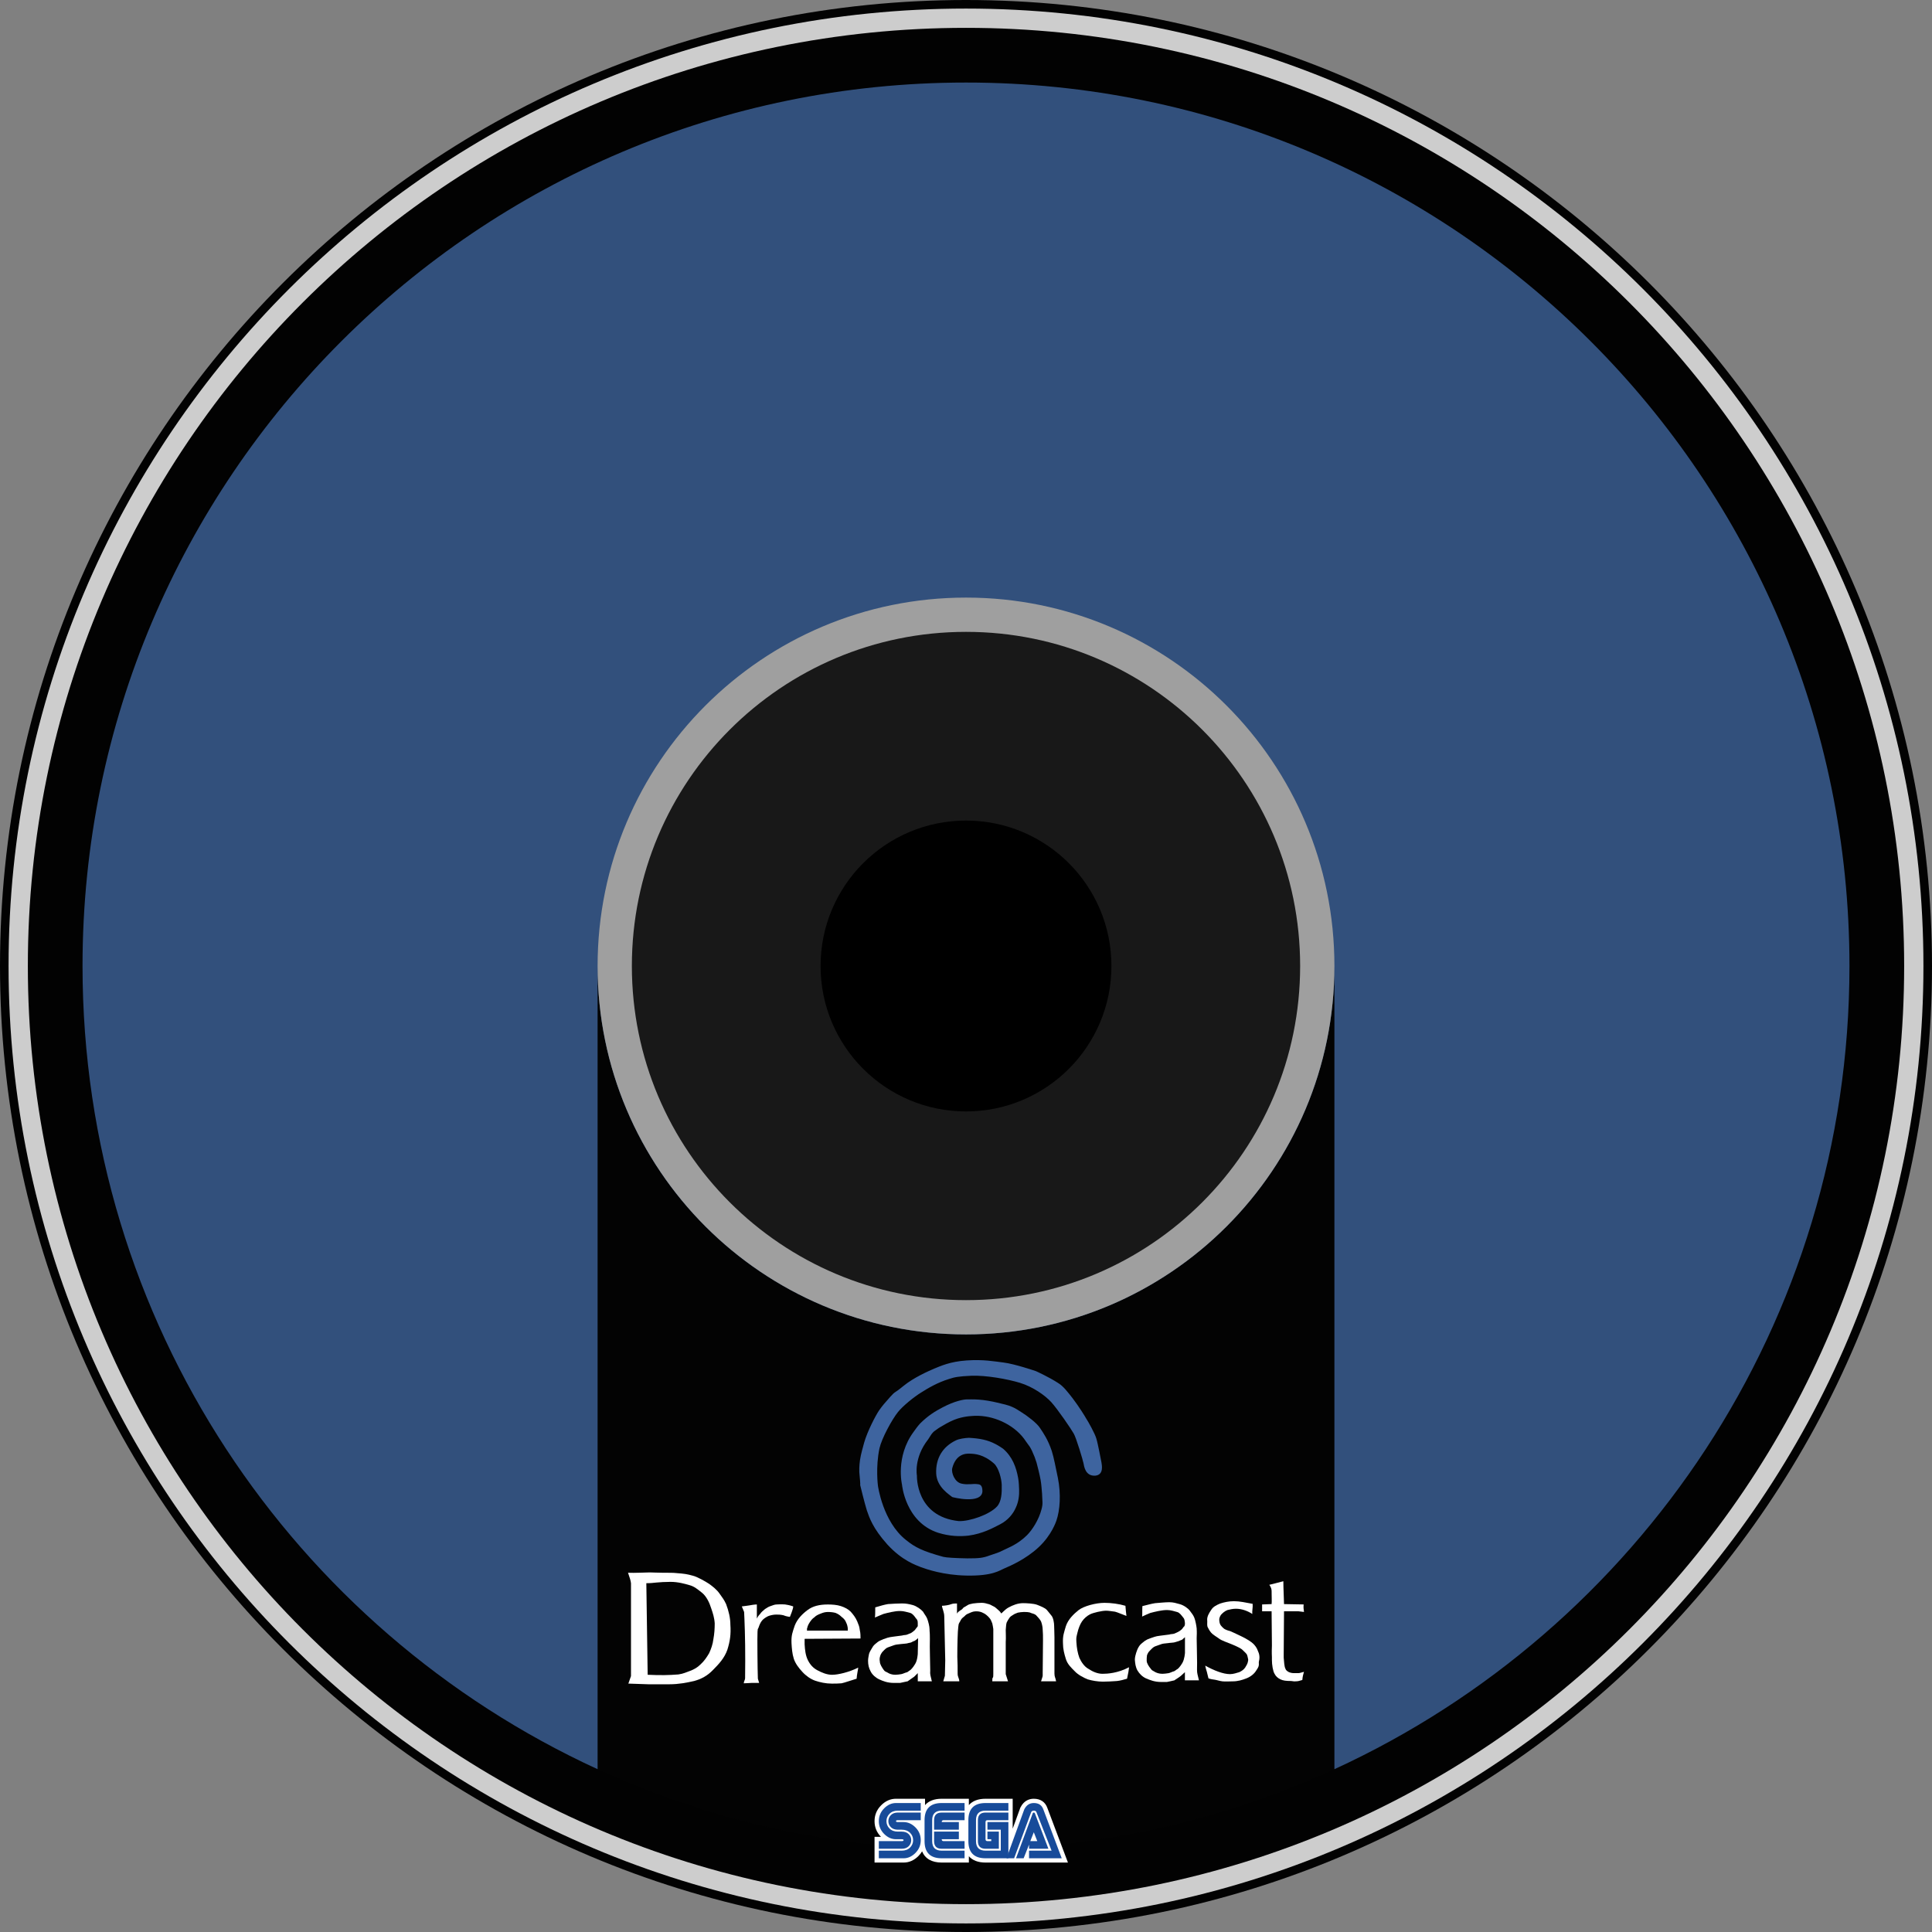
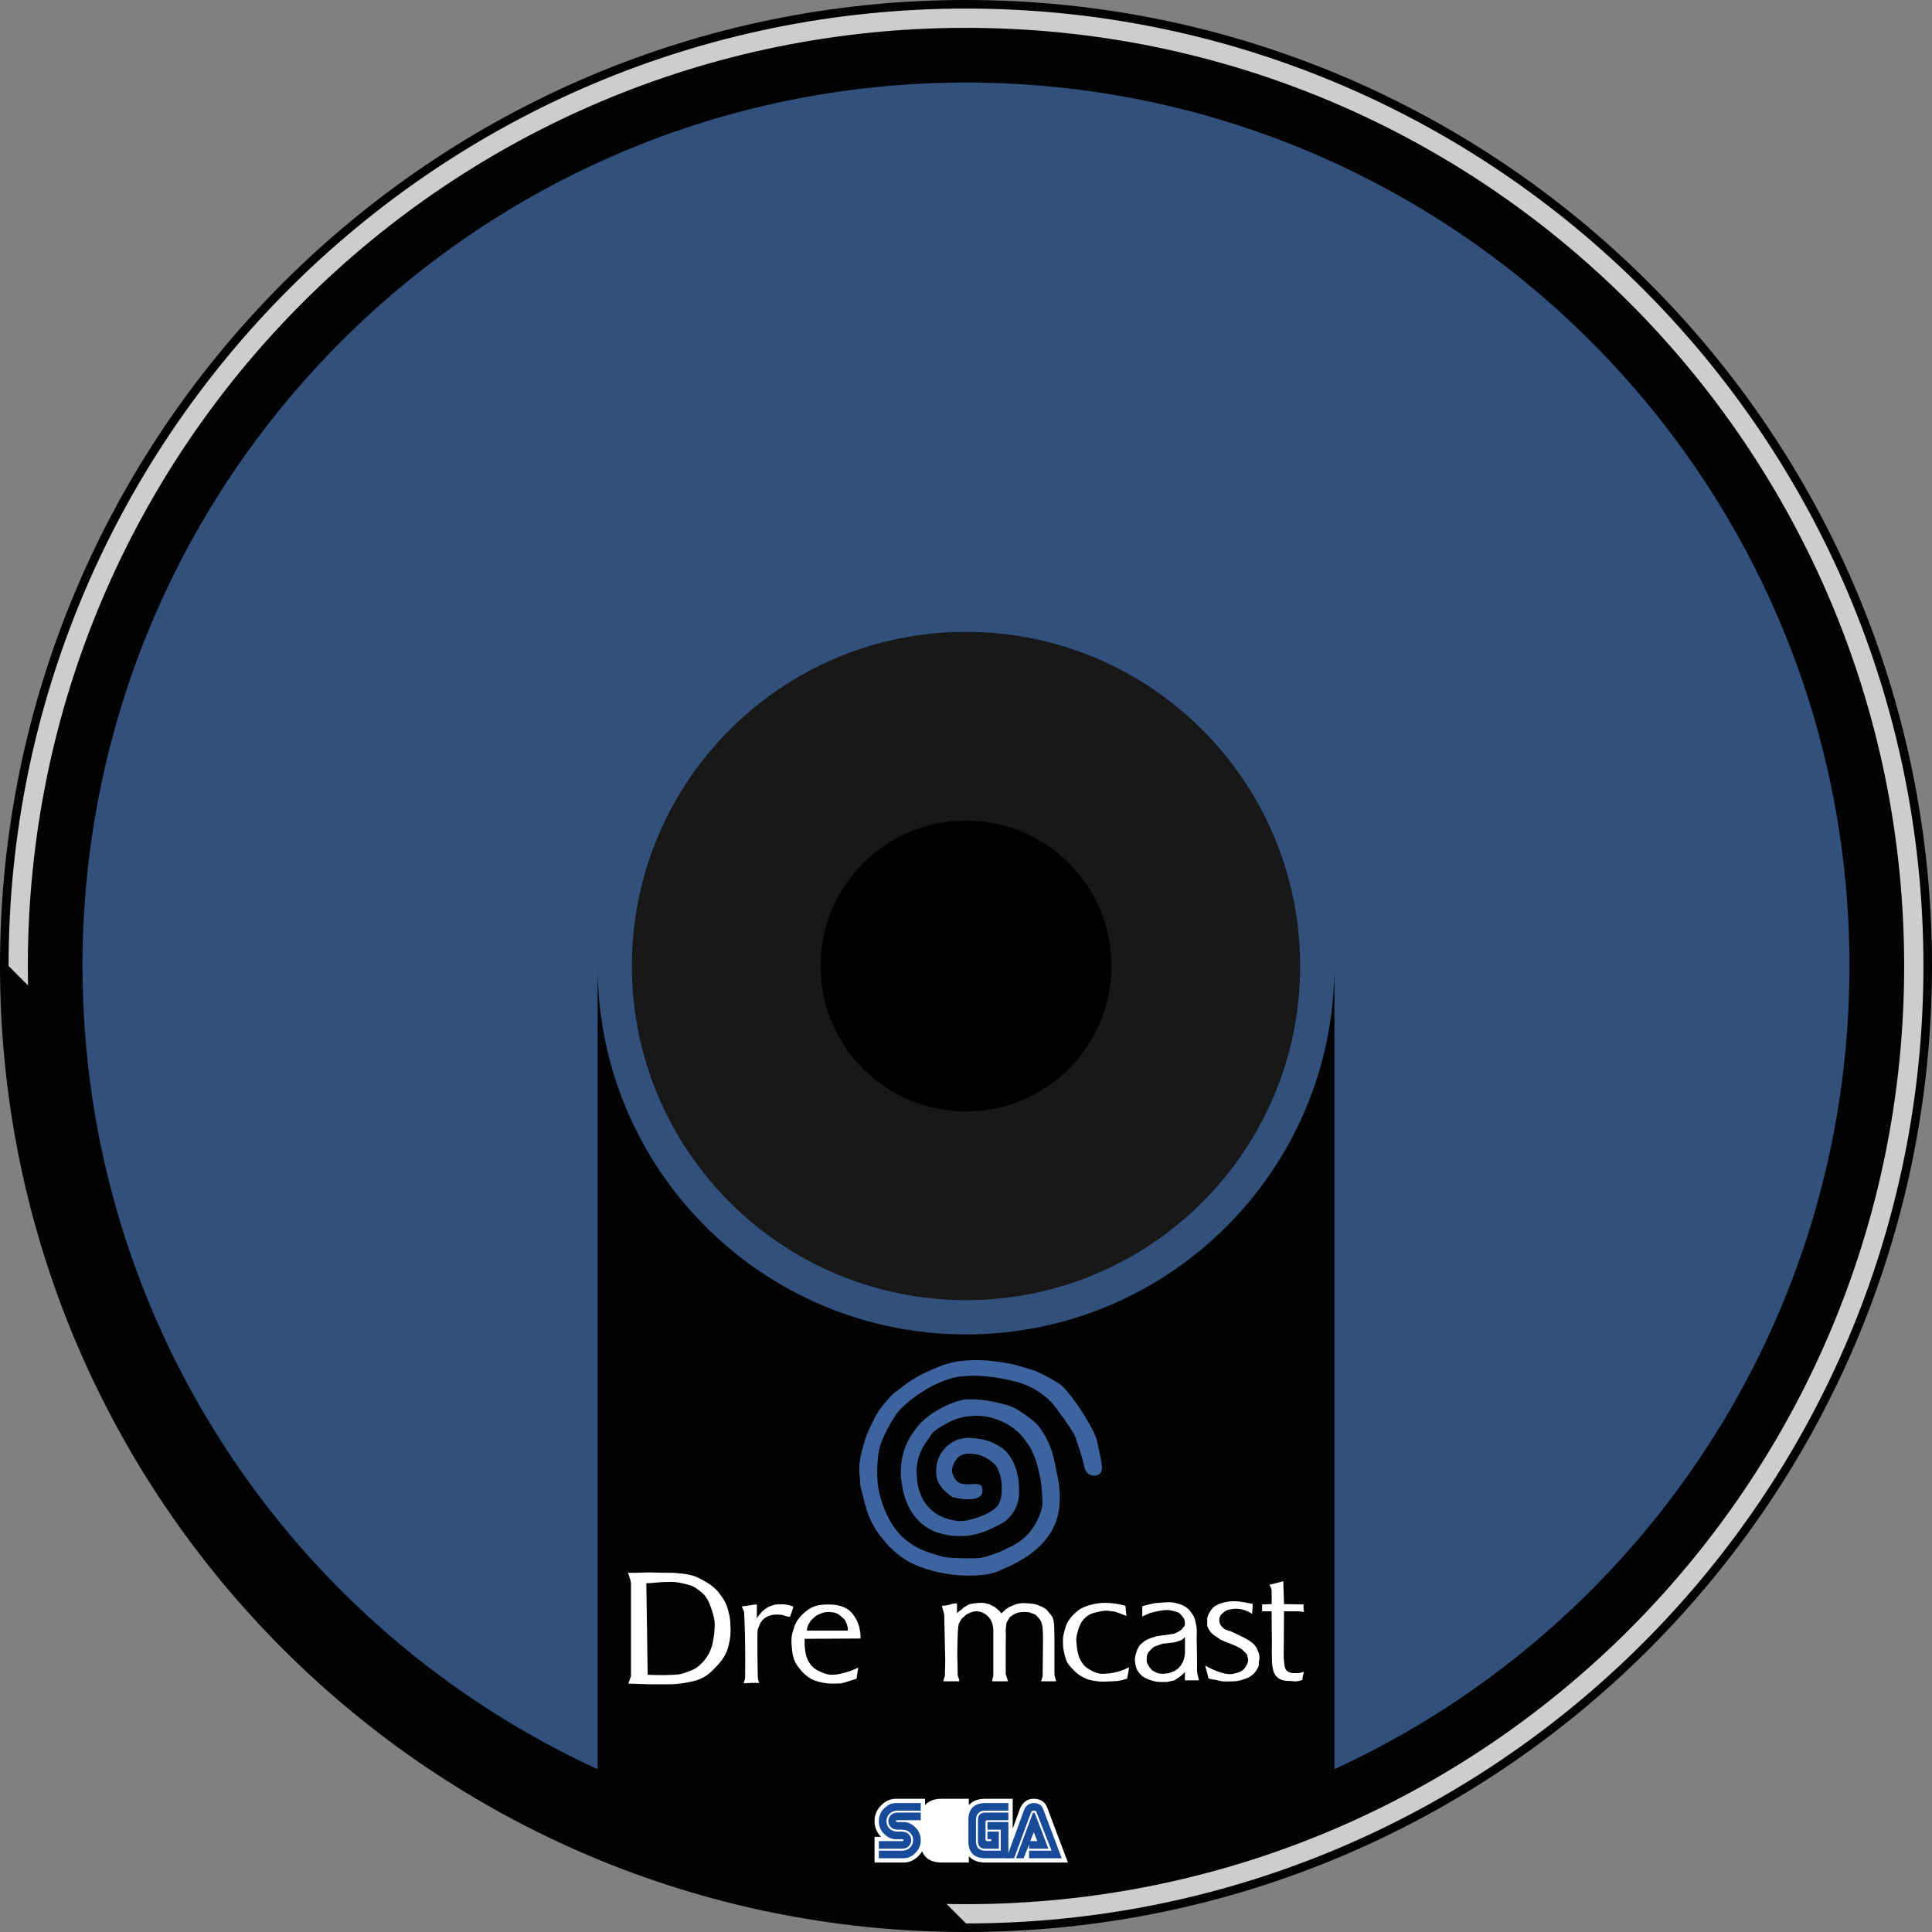
<svg xmlns="http://www.w3.org/2000/svg" xmlns:ns1="http://www.inkscape.org/namespaces/inkscape" xmlns:ns2="http://sodipodi.sourceforge.net/DTD/sodipodi-0.dtd" viewBox="0 0 342.392 342.392" height="342.392" width="342.392" xml:space="preserve" version="1.1" id="svg2" ns1:version="0.91 r13725" ns2:docname="game.svg">
  <rect x="0" y="0" width="342.392" height="342.392" fill="#808080" stroke="none" />
  <ns2:namedview pagecolor="#ffffff" bordercolor="#666666" borderopacity="1" objecttolerance="10" gridtolerance="10" guidetolerance="10" ns1:pageopacity="0" ns1:pageshadow="2" ns1:window-width="1920" ns1:window-height="1027" id="namedview56" showgrid="false" ns1:zoom="1.9495428" ns1:cx="77.584548" ns1:cy="171.19624" ns1:window-x="-8" ns1:window-y="-8" ns1:window-maximized="1" ns1:current-layer="svg2" />
  <defs id="defs6">
    <clipPath id="clipPath16" clipPathUnits="userSpaceOnUse">
      <path id="path18" d="m 0,273.914 273.914,0 L 273.914,0 0,0 0,273.914 Z" />
    </clipPath>
  </defs>
  <g id="g3409">
    <g id="g10" transform="matrix(1.25,0,0,-1.25,0,342.392)">
      <g id="g12">
        <g id="g14" clip-path="url(#clipPath16)">
          <g id="g20" transform="translate(0,136.957)">
            <path d="m 0,0 c 0,75.639 61.318,136.957 136.957,136.957 75.639,0 136.957,-61.318 136.957,-136.957 0,-75.639 -61.318,-136.957 -136.957,-136.957 C 61.318,-136.957 0,-75.639 0,0" style="fill:#020202;fill-opacity:1;fill-rule:nonzero;stroke:none" id="path22" />
          </g>
          <g id="g24" transform="translate(1.215,136.957)">
-             <path d="m 0,0 c 0,74.968 60.774,135.742 135.742,135.742 74.969,0 135.742,-60.774 135.742,-135.742 0,-74.968 -60.773,-135.742 -135.742,-135.742 C 60.774,-135.742 0,-74.968 0,0" style="fill:#cdcdcd;fill-opacity:1;fill-rule:nonzero;stroke:none" id="path26" />
+             <path d="m 0,0 c 0,74.968 60.774,135.742 135.742,135.742 74.969,0 135.742,-60.774 135.742,-135.742 0,-74.968 -60.773,-135.742 -135.742,-135.742 " style="fill:#cdcdcd;fill-opacity:1;fill-rule:nonzero;stroke:none" id="path26" />
          </g>
          <g id="g28" transform="translate(3.948,136.957)">
            <path d="m 0,0 c 0,73.459 59.55,133.009 133.009,133.009 73.459,0 133.009,-59.55 133.009,-133.009 0,-73.459 -59.55,-133.009 -133.009,-133.009 C 59.55,-133.009 0,-73.459 0,0" style="fill:#020202;fill-opacity:1;fill-rule:nonzero;stroke:none" id="path30" />
          </g>
          <g id="g32" transform="translate(189.19,136.957)">
            <path d="m 0,0 0,-113.875 c -15.897,-7.306 -33.589,-11.378 -52.232,-11.378 -18.642,0 -36.335,4.072 -52.232,11.378 l 0,113.875 c 0,-28.846 23.383,-52.232 52.232,-52.232 C -23.386,-52.232 0,-28.846 0,0" style="fill:#030303;fill-opacity:1;fill-rule:nonzero;stroke:none" id="path34" />
          </g>
          <g id="g36" transform="translate(262.211,136.957)">
            <path d="m 0,0 c 0,-50.534 -29.927,-94.078 -73.021,-113.875 l 0,113.875 c 0,-28.846 -23.386,-52.232 -52.232,-52.232 -28.849,0 -52.232,23.386 -52.232,52.232 l 0,-113.875 C -220.583,-94.078 -250.51,-50.534 -250.51,0 c 0,69.177 56.08,125.253 125.257,125.253 C -56.079,125.253 0,69.177 0,0" style="fill:#32507c;fill-opacity:1;fill-rule:nonzero;stroke:none" id="path38" />
          </g>
          <g id="g40" transform="translate(189.19,136.957)">
-             <path d="m 0,0 c 0,-28.846 -23.386,-52.232 -52.232,-52.232 -28.849,0 -52.232,23.386 -52.232,52.232 0,28.846 23.383,52.232 52.232,52.232 C -23.386,52.232 0,28.846 0,0" style="fill:#9f9f9f;fill-opacity:1;fill-rule:nonzero;stroke:none" id="path42" />
-           </g>
+             </g>
          <g id="g44" transform="translate(89.584,136.957)">
            <path d="M 0,0 C 0,26.163 21.21,47.373 47.373,47.373 73.537,47.373 94.746,26.163 94.746,0 94.746,-26.163 73.537,-47.373 47.373,-47.373 21.21,-47.373 0,-26.163 0,0" style="fill:#181818;fill-opacity:1;fill-rule:nonzero;stroke:none" id="path46" />
          </g>
          <g id="g48" transform="translate(116.338,136.957)">
            <path d="m 0,0 c 0,11.388 9.232,20.619 20.619,20.619 11.388,0 20.619,-9.231 20.619,-20.619 0,-11.388 -9.231,-20.619 -20.619,-20.619 C 9.232,-20.619 0,-11.388 0,0" style="fill:#000000;fill-opacity:1;fill-rule:nonzero;stroke:none" id="path50" />
          </g>
          <g id="g52" transform="translate(129.096,37.163)">
-             <path d="m 0,0 c -0.091,-0.045 -0.368,-0.274 -0.464,-0.324 -0.369,-0.093 -0.601,-0.232 -0.831,-0.276 -0.274,-0.05 -0.602,-0.092 -0.881,-0.092 -0.463,0 -0.831,0.138 -1.112,0.324 -0.326,0.183 -0.326,0.094 -0.558,0.42 -0.183,0.272 -0.507,0.738 -0.507,1.109 -0.049,0.279 -0.049,0.511 0.045,0.79 0.046,0.186 0.143,0.369 0.279,0.556 0.183,0.186 0.373,0.418 0.647,0.603 0.279,0.143 0.511,0.185 0.973,0.368 0.233,0.094 0.559,0.143 1.07,0.188 0.274,0.044 0.83,0.044 1.018,0.136 C -0.136,3.851 0.052,3.851 0.19,3.947 0.328,4.039 0.514,4.086 0.607,4.133 0.699,4.222 0.84,4.271 1.07,4.501 L 1.023,2.277 c 0,0 -0.045,-0.928 -0.371,-1.437 C 0.326,0.279 0,0 0,0 m -5.05,7.421 c 0.509,0.23 0.882,0.37 1.204,0.509 0.328,0.094 0.696,0.183 1.158,0.279 0.465,0.094 0.791,0.138 1.255,0.138 0.462,0 1.023,-0.18 1.391,-0.274 C 0.284,7.977 0.558,7.608 0.748,7.329 0.98,7.097 1.023,6.956 1.023,6.588 l 0,-0.373 C 0.978,6.077 0.884,6.032 0.79,5.894 0.697,5.753 0.605,5.615 0.467,5.523 0.373,5.43 0.23,5.336 0.094,5.244 -0.091,5.15 -0.274,5.106 -0.464,5.012 -0.647,4.918 -0.926,4.963 -1.201,4.871 -2.13,4.731 -2.871,4.688 -3.288,4.548 -3.706,4.409 -3.985,4.316 -4.264,4.175 -4.585,4.036 -4.726,3.896 -5.005,3.666 -5.284,3.434 -5.373,3.251 -5.512,3.016 -5.655,2.786 -5.793,2.552 -5.885,2.277 -5.934,1.998 -6.023,1.63 -6.023,1.304 c 0,-0.558 0.089,-1.023 0.368,-1.529 0.232,-0.462 0.697,-0.88 1.208,-1.117 0.507,-0.232 1.159,-0.506 2.088,-0.506 l 0.879,0 c 0.279,0.044 0.554,0.138 1.07,0.23 0.232,0.187 0.553,0.37 0.924,0.649 0.326,0.324 0.511,0.509 0.511,0.509 l 0,-1.158 0.929,0 1.065,0 c -0.186,0.835 -0.277,0.928 -0.23,1.529 0,1.022 -0.094,3.248 -0.05,4.451 0,1.208 -0.046,0.88 -0.046,1.391 0,0.418 -0.186,1.114 -0.324,1.483 C 2.226,7.608 1.996,7.841 1.764,8.258 1.485,8.584 0.835,9.049 0.326,9.187 -0.227,9.33 -0.603,9.419 -1.201,9.419 -1.759,9.419 -2.592,9.372 -3.194,9.33 -3.753,9.236 -4.217,9.093 -5.005,8.863 -5.007,8.253 -5.007,7.742 -5.05,7.421" style="fill:#ffffff;fill-opacity:1;fill-rule:nonzero;stroke:none" id="path54" />
-           </g>
+             </g>
          <g id="g56" transform="translate(166.979,37.303)">
            <path d="M 0,0 C -0.138,-0.049 -0.371,-0.279 -0.509,-0.328 -0.835,-0.417 -1.065,-0.561 -1.297,-0.605 -1.625,-0.65 -1.9,-0.697 -2.179,-0.697 c -0.462,0 -0.879,0.139 -1.158,0.326 -0.28,0.186 -0.28,0.092 -0.512,0.418 -0.232,0.279 -0.556,0.741 -0.556,1.114 0,0.274 0,0.511 0.047,0.79 0.092,0.183 0.143,0.369 0.324,0.549 0.188,0.188 0.373,0.42 0.652,0.61 0.232,0.138 0.507,0.183 0.969,0.368 0.19,0.089 0.558,0.139 1.069,0.181 0.232,0.049 0.835,0.049 1.023,0.145 0.138,0.045 0.323,0.092 0.462,0.139 0.185,0.091 0.323,0.138 0.459,0.185 0.094,0.094 0.188,0.143 0.423,0.368 l 0,-2.223 c 0,0 -0.05,-0.88 -0.371,-1.438 C 0.324,0.274 0,0 0,0 m -5.054,7.418 c 0.462,0.233 0.835,0.369 1.158,0.512 0.322,0.094 0.741,0.183 1.159,0.274 0.462,0.089 0.835,0.141 1.252,0.141 0.462,0 1.065,-0.183 1.389,-0.277 C 0.274,7.972 0.509,7.604 0.739,7.325 0.971,7.092 0.971,6.867 1.018,6.494 1.018,6.351 1.018,6.26 0.969,6.124 0.922,5.978 0.875,6.03 0.783,5.889 0.69,5.751 0.596,5.613 0.457,5.519 0.364,5.43 0.225,5.336 0.04,5.24 -0.101,5.15 -0.286,5.101 -0.471,5.007 -0.704,4.914 -0.933,4.963 -1.208,4.869 -2.184,4.728 -2.925,4.686 -3.295,4.545 -3.717,4.405 -3.992,4.311 -4.318,4.175 -4.597,4.032 -4.782,3.896 -5.059,3.659 -5.338,3.429 -5.432,3.293 -5.57,3.061 -5.709,2.829 -5.805,2.549 -5.899,2.27 -5.988,1.994 -6.082,1.623 -6.082,1.297 c 0.047,-0.553 0.094,-1.023 0.373,-1.529 0.275,-0.462 0.695,-0.88 1.206,-1.112 0.553,-0.232 1.208,-0.511 2.134,-0.511 l 0.83,0 c 0.329,0.049 0.603,0.138 1.065,0.232 0.235,0.185 0.605,0.373 0.929,0.645 0.373,0.331 0.558,0.514 0.558,0.514 l 0,-1.159 0.929,0 1.062,0 C 2.822,-0.79 2.73,-0.694 2.73,-0.091 2.775,0.929 2.681,3.152 2.681,4.355 c 0.049,1.208 0,0.88 0,1.394 C 2.636,6.164 2.5,6.865 2.357,7.229 2.216,7.601 1.989,7.881 1.71,8.251 1.478,8.579 0.83,9.041 0.272,9.182 c -0.509,0.139 -0.879,0.27 -1.48,0.27 -0.558,0 -1.438,-0.089 -1.998,-0.134 -0.601,-0.094 -1.018,-0.232 -1.808,-0.417 -0.04,-0.65 0.007,-1.157 -0.04,-1.483" style="fill:#ffffff;fill-opacity:1;fill-rule:nonzero;stroke:none" id="path58" />
          </g>
          <g id="g60" transform="translate(133.733,35.54)">
            <path d="m 0,0 0.232,0.786 0.049,2.183 -0.14,6.26 c 0,0.558 -0.324,1.203 -0.324,1.482 0.324,0 1.018,0.094 1.339,0.237 0.232,0.089 0.558,0.089 0.791,0.089 l 0,-1.437 c 0.232,0.417 0.6,0.459 0.79,0.696 0.138,0.232 0.326,0.232 0.647,0.462 0.279,0.19 0.462,0.19 0.835,0.279 0.465,0.05 0.786,0.092 1.204,0.092 0.279,0 0.558,-0.045 0.834,-0.139 0.28,-0.044 0.554,-0.185 0.789,-0.323 0.232,-0.094 0.462,-0.279 0.6,-0.42 0.188,-0.19 0.373,-0.279 0.558,-0.603 0.047,-0.094 0.462,0.507 1.065,0.833 0.605,0.326 1.299,0.605 2.043,0.605 0.462,0 1.527,-0.049 1.991,-0.232 0.464,-0.186 1.114,-0.422 1.393,-0.744 0.277,-0.321 0.368,-0.462 0.601,-0.741 0.326,-0.324 0.422,-1.159 0.422,-1.482 0,-0.371 0.044,-0.929 0.044,-1.626 l 0,-5.141 c 0,-0.511 0.141,-0.558 0.235,-1.116 l -1.023,0 -1.111,0 c 0.274,0.88 0.232,0.605 0.232,1.116 l 0.044,4.679 c 0,0.652 0,1.023 -0.044,1.532 0,0.413 -0.139,0.929 -0.232,1.159 C 13.77,8.715 13.352,9.182 13.167,9.365 12.979,9.55 12.705,9.597 12.426,9.693 12.194,9.832 11.729,9.832 11.408,9.832 11.173,9.832 10.803,9.787 10.571,9.736 10.388,9.647 10.153,9.597 9.966,9.461 9.783,9.321 9.597,9.274 9.412,9.044 9.271,8.856 9.135,8.629 8.995,8.35 8.901,8.113 8.901,7.698 8.856,7.28 c 0,-0.462 0.045,-1.065 0,-1.712 l 0,-4.545 L 9.18,0 8.021,0 6.952,0 c 0,0.929 0.143,0.094 0.143,1.067 l 0,4.219 0,2.13 C 7.048,7.789 7.006,7.927 6.952,8.206 6.863,8.439 6.724,8.809 6.539,8.992 6.351,9.229 5.934,9.597 5.655,9.693 5.423,9.832 5.054,9.926 4.728,9.926 4.358,9.926 4.17,9.876 3.846,9.736 3.567,9.597 3.293,9.553 3.061,9.274 2.824,9.044 2.641,8.995 2.456,8.631 2.313,8.258 2.176,8.352 2.132,7.742 2.038,7.144 1.991,4.963 1.991,3.481 2.038,2.599 2.038,1.813 2.038,1.072 2.038,0.61 2.27,0.425 2.27,0.005 l -1.064,0 C 1.02,0 0.42,0 0,0" style="fill:#ffffff;fill-opacity:1;fill-rule:nonzero;stroke:none" id="path62" />
          </g>
          <g id="g64" transform="translate(160.069,37.535)">
            <path d="M 0,0 C 0,-0.143 -0.049,-0.373 -0.091,-0.697 -0.141,-1.023 -0.232,-1.302 -0.279,-1.625 -0.741,-1.764 -1.25,-1.902 -1.712,-1.951 -2.134,-1.998 -3.335,-2.04 -3.71,-2.04 c -0.695,0 -1.532,0.138 -2.132,0.321 -0.603,0.237 -1.391,0.652 -1.856,1.158 -0.462,0.465 -1.022,0.976 -1.252,1.717 -0.23,0.741 -0.413,1.438 -0.413,2.224 -0.049,1.114 0.139,1.484 0.413,2.455 0.326,0.976 1.116,1.717 1.811,2.275 0.736,0.559 2.411,1.021 3.663,1.021 0.929,0 2.038,-0.139 2.967,-0.418 C -0.462,8.061 -0.415,7.695 -0.366,7.275 -1.016,7.512 -1.621,7.791 -1.991,7.88 -2.406,7.93 -2.92,8.019 -3.241,8.019 -3.844,8.019 -5.05,7.74 -5.514,7.512 -5.976,7.275 -6.344,6.954 -6.673,6.49 -6.952,6.072 -7.184,5.469 -7.32,4.867 -7.461,4.262 -7.503,4.219 -7.461,3.57 c 0.047,-0.835 0.183,-1.576 0.42,-2.226 0.275,-0.603 0.697,-1.25 1.297,-1.576 0.558,-0.371 1.253,-0.697 1.994,-0.697 0.692,0 2.174,0.092 3.75,0.929" style="fill:#ffffff;fill-opacity:1;fill-rule:nonzero;stroke:none" id="path66" />
          </g>
          <g id="g68" transform="translate(171.334,35.959)">
            <path d="m 0,0 -0.183,0.739 c 0,0.094 -0.185,0.556 -0.277,1.067 C 0.79,1.109 2.092,0.6 3.063,0.6 3.525,0.6 4.036,0.783 4.36,0.877 4.686,1.016 5.01,1.25 5.195,1.522 5.338,1.759 5.519,2.036 5.568,2.268 5.612,2.409 5.657,2.636 5.612,2.775 5.568,2.918 5.519,3.333 5.38,3.474 5.286,3.612 4.916,3.933 4.733,4.121 4.548,4.259 4.036,4.538 3.34,4.817 2.692,5.092 1.808,5.371 1.487,5.65 1.159,5.885 0.605,6.206 0.373,6.485 0.141,6.764 0,7.041 -0.138,7.315 c -0.09,0.282 0,0.699 -0.047,1.028 0,0.462 0.276,0.928 0.556,1.341 0.274,0.464 0.741,0.697 1.297,0.929 0.558,0.18 1.207,0.328 1.949,0.328 0.832,0 1.623,-0.19 2.645,-0.373 C 6.307,10.01 6.166,9.593 6.213,9.131 5.514,9.593 4.681,9.872 3.896,9.872 3.473,9.872 3.061,9.78 2.688,9.686 2.315,9.546 1.947,9.224 1.759,8.992 1.621,8.76 1.527,8.57 1.527,8.296 1.527,8.11 1.576,7.834 1.665,7.648 1.714,7.505 2.13,7.046 2.362,6.952 2.688,6.811 2.549,6.858 2.824,6.769 3.152,6.72 3.893,6.304 4.632,5.978 5.423,5.61 6.119,5.146 6.349,4.909 6.581,4.677 6.86,4.358 7.045,3.797 7.186,3.518 7.228,3.194 7.228,2.965 7.228,2.547 7.135,2.503 7.135,2.223 7.184,1.712 7.046,1.525 6.766,1.109 6.492,0.647 5.976,0.23 5.376,-0.002 4.773,-0.234 4.172,-0.422 3.429,-0.422 c -0.326,0 -1.023,-0.045 -1.435,0 C 1.576,-0.375 1.203,-0.234 0.877,-0.188 0.605,-0.143 0.422,-0.143 0,0" style="fill:#ffffff;fill-opacity:1;fill-rule:nonzero;stroke:none" id="path70" />
          </g>
          <g id="g72" transform="translate(184.874,36.888)">
            <path d="m 0,0 c -0.091,-0.373 -0.185,-0.561 -0.235,-1.159 -0.462,-0.143 -0.647,-0.187 -0.926,-0.187 -0.235,-0.045 -0.511,0.047 -0.743,0.047 -0.601,0 -1.065,0.049 -1.433,0.232 -0.373,0.185 -0.65,0.417 -0.835,0.79 -0.233,0.368 -0.373,1.297 -0.373,1.945 l 0,0.422 c 0,0.232 -0.045,0.417 0,1.665 l -0.045,4.827 -1.346,0 0,0.971 1.346,0.049 c 0.045,0.27 0,1.203 0,1.897 0,0.329 -0.188,0.648 -0.326,0.838 0.647,0.138 1.579,0.417 1.991,0.506 0,-1.064 0.096,-2.641 0.096,-3.241 l 2.782,-0.049 c -0.044,-0.465 0,-0.648 0.049,-1.065 l -0.79,0.094 -2.041,0 -0.044,-6.075 0,-0.511 c 0.044,-0.558 0.089,-1.25 0.232,-1.529 0.089,-0.279 0.274,-0.373 0.507,-0.512 0.232,-0.093 0.464,-0.14 0.696,-0.14 l 0.605,0 C -0.647,-0.19 -0.509,-0.143 0,0" style="fill:#ffffff;fill-opacity:1;fill-rule:nonzero;stroke:none" id="path74" />
          </g>
          <g id="g76" transform="translate(121.678,37.484)">
            <path d="m 0,0 c -0.045,-0.415 -0.185,-0.924 -0.23,-1.574 -0.647,-0.183 -1.67,-0.556 -2.132,-0.649 -0.462,-0.045 -0.929,-0.045 -1.391,-0.045 -0.832,0 -1.67,0.183 -2.366,0.418 -0.647,0.232 -1.302,0.691 -1.808,1.252 -0.512,0.553 -0.976,1.159 -1.208,1.85 -0.232,0.742 -0.279,1.438 -0.326,2.224 -0.045,1.116 0.143,1.531 0.466,2.505 0.369,0.929 1.065,1.623 1.809,2.181 0.741,0.558 1.67,0.788 2.873,0.788 0.605,0 1.297,-0.045 1.855,-0.23 C -1.902,8.533 -1.435,8.3 -1.067,7.93 -0.699,7.512 -0.371,7.097 -0.138,6.539 0.094,5.936 0.141,5.936 0.235,5.242 0.324,4.914 0.324,4.405 0.324,4.126 l -7.925,-0.045 0,-0.79 c 0.044,-0.791 0.138,-1.576 0.459,-2.229 0.326,-0.647 0.741,-1.111 1.344,-1.433 0.605,-0.326 1.346,-0.647 2.09,-0.647 C -2.824,-1.013 -1.297,-0.645 0,0 m -7.275,5.247 5.795,0 c 0,0.459 0,0.323 -0.047,0.6 -0.044,0.232 -0.138,0.464 -0.277,0.741 -0.138,0.277 -0.37,0.46 -0.605,0.65 -0.232,0.232 -0.462,0.368 -0.785,0.511 -0.282,0.094 -0.746,0.139 -1.117,0.139 -0.37,0 -0.696,-0.097 -1.022,-0.235 C -5.702,7.515 -5.981,7.376 -6.211,7.142 -6.492,6.954 -6.673,6.727 -6.86,6.447 -7.046,6.168 -7.184,5.889 -7.231,5.615 L -7.278,5.523 c 0,0 0.047,0 0.003,-0.276" style="fill:#ffffff;fill-opacity:1;fill-rule:nonzero;stroke:none" id="path78" />
          </g>
          <g id="g80" transform="translate(105.45,35.261)">
            <path d="m 0,0 c 0,0.237 0.188,0.514 0.188,0.699 0.049,3.52 0,6.211 -0.094,8.436 l -0.045,0.976 -0.326,0.788 c 0.326,0.049 0.791,0.091 1.023,0.138 0.23,0.05 0.832,0.141 1.109,0.141 l 0,-1.998 c 0.237,0.467 0.279,0.422 0.462,0.652 0.143,0.237 0.465,0.506 0.697,0.696 0.237,0.141 0.462,0.326 0.79,0.42 0.277,0.089 0.556,0.23 0.882,0.23 0.277,0 0.509,0.049 1.161,0 C 6.49,11.087 6.865,10.948 7.006,10.901 7.05,10.625 6.541,9.417 6.541,9.417 c 0,0 -0.511,0.049 -0.929,0.232 C 5.195,9.743 4.921,9.743 4.592,9.743 4.224,9.743 3.762,9.649 3.434,9.511 3.157,9.367 2.833,9.18 2.603,8.91 2.369,8.631 2.23,8.303 2.092,7.888 1.949,7.559 1.998,7.838 1.949,7.329 1.904,6.773 1.949,1.811 1.998,0.652 l 0.183,-0.6 -1.111,0 C 0.884,0.052 0.373,0 0,0" style="fill:#ffffff;fill-opacity:1;fill-rule:nonzero;stroke:none" id="path82" />
          </g>
          <g id="g84" transform="translate(89.086,35.218)">
            <path d="m 0,0 0.373,1.065 0,13.164 c -0.049,0.423 -0.185,0.788 -0.42,1.487 0.929,-0.049 2.458,0.047 3.105,0.047 0.371,0 0.976,-0.047 1.809,-0.047 0.835,0 1.578,0 1.946,-0.049 1.159,-0.089 1.487,-0.138 2.32,-0.368 0.6,-0.138 1.759,-0.79 2.317,-1.159 0.511,-0.373 1.065,-0.79 1.485,-1.391 0.413,-0.602 0.603,-0.79 0.924,-1.482 0.373,-0.978 0.605,-1.998 0.605,-2.925 C 14.56,6.996 14.417,6.025 14.044,4.82 13.631,3.612 12.794,2.732 12.008,1.942 11.218,1.107 10.338,0.645 9.318,0.366 8.3,0.134 7.142,-0.096 5.842,-0.096 l -3.013,0 L 0,0 Z M 2.739,1.252 C 3.614,1.203 4.36,1.203 5.101,1.203 c 0.605,0 1.346,0.049 1.994,0.094 0.694,0.094 1.158,0.326 1.672,0.511 0.509,0.188 1.02,0.46 1.482,0.929 0.512,0.462 0.88,1.023 1.208,1.579 0.275,0.602 0.512,1.25 0.601,1.993 0.138,0.741 0.187,1.485 0.187,2.224 -0.049,0.834 -0.276,1.486 -0.513,2.181 -0.23,0.739 -0.645,1.623 -1.25,2.134 -0.648,0.507 -1.112,0.924 -1.809,1.109 -0.647,0.188 -1.62,0.467 -2.688,0.467 -0.696,0 -1.58,-0.049 -1.998,-0.096 C 3.525,14.281 3.152,14.234 2.549,14.234 L 2.739,1.252 Z" style="fill:#ffffff;fill-opacity:1;fill-rule:nonzero;stroke:none" id="path86" />
          </g>
          <g id="g88" transform="translate(139.287,62.48)">
            <path d="M 0,0 C 0,1.085 -0.517,0.978 -0.867,1.03 -1.245,1.085 -2.142,0.895 -2.951,1.085 -3.927,1.274 -4.443,2.628 -4.28,3.279 -3.793,5.149 -2.573,5.393 -1.735,5.337 -1.082,5.309 0.136,5.256 1.625,3.956 2.302,3.36 2.709,1.788 2.736,0.896 2.765,-0.214 2.709,-1.462 2.059,-2.163 c -1.056,-1.139 -3.847,-2.112 -5.416,-2.06 -6.149,0.651 -5.931,6.445 -5.931,6.445 0,0 -0.489,2.493 1.597,5.148 0.163,0.217 0.433,0.732 0.65,0.947 0.216,0.244 0.378,0.299 0.651,0.516 0.243,0.189 0.513,0.324 0.785,0.487 0.677,0.405 1.408,0.782 2.111,1 1.058,0.325 2.114,0.406 2.954,0.38 C 2.005,10.619 4.768,9.236 6.151,7.096 6.366,6.8 6.529,6.582 6.718,6.311 6.908,6.012 7.151,5.498 7.395,4.876 7.721,3.954 7.61,4.334 7.963,2.925 8.207,1.924 8.318,1.298 8.37,0.651 8.399,0.352 8.424,0.029 8.454,-0.325 8.48,-1.436 8.614,-1.707 8.37,-2.573 7.992,-4.034 7.069,-5.474 6.311,-6.229 4.957,-7.558 3.713,-7.965 2.98,-8.341 2.248,-8.721 1.951,-8.774 1.004,-9.101 0.058,-9.453 -0.459,-9.507 -2.14,-9.507 c -1.651,0.026 -3.005,0.108 -3.411,0.215 -2.954,0.813 -4.009,1.355 -5.281,2.385 -3.305,2.598 -3.982,7.691 -3.982,7.691 0,0 -0.352,2.598 0.215,5.308 0.326,1.436 1.763,4.062 2.603,5.12 0.703,0.892 2.327,2.195 3.302,2.791 0.976,0.622 2.358,1.435 3.956,1.921 0.785,0.267 1.382,0.378 3.168,0.46 2.059,0.081 5.094,-0.46 6.879,-1.001 1.871,-0.57 3.575,-1.79 4.444,-2.735 0.892,-0.977 2.872,-3.874 3.195,-4.471 0.353,-0.596 1.3,-3.765 1.381,-4.198 0.084,-0.406 0.244,-1.842 1.654,-1.761 1.299,0.111 0.919,1.598 0.892,1.871 -0.055,0.271 -0.514,2.734 -0.732,3.411 -0.189,0.677 -1.189,2.465 -1.434,2.817 -0.109,0.218 -1.029,1.707 -1.921,2.872 -0.679,0.867 -1.331,1.736 -2.062,2.169 -1.38,0.891 -3.141,1.678 -3.141,1.678 0,0 -3.006,1.031 -4.579,1.22 -1.354,0.163 -2.814,0.459 -5.226,0.299 -2.41,-0.163 -3.737,-0.814 -4.629,-1.165 -0.869,-0.381 -2.872,-1.248 -4.364,-2.465 -1.491,-1.222 -1.029,-0.625 -1.842,-1.517 -0.785,-0.894 -1.029,-1.138 -1.57,-1.899 -0.543,-0.785 -1.705,-3.059 -2.142,-4.602 -0.16,-0.623 -0.459,-1.572 -0.594,-2.492 -0.108,-0.784 -0.137,-1.545 -0.054,-2.167 0.136,-1.327 0.081,-1.353 0.081,-1.353 0,0 0.622,-2.573 0.948,-3.604 0.351,-1 0.813,-2.491 2.898,-4.821 2.112,-2.304 4.035,-2.924 4.767,-3.223 0.732,-0.271 3.195,-1.137 6.447,-1.192 3.765,-0.082 4.74,0.758 5.417,1.029 0.703,0.299 3.006,1.274 4.848,3.006 1.841,1.732 2.437,3.602 2.492,3.738 0.512,1.462 0.677,3.794 0.215,6.068 C 10.373,3.439 10.13,4.769 9.831,5.716 9.288,7.34 8.639,8.262 8.152,8.992 7.719,9.669 6.363,10.7 5.524,11.215 5.118,11.456 4.739,11.756 4.197,11.974 3.654,12.218 2.95,12.378 2.111,12.57 c -0.785,0.189 -1.815,0.378 -2.681,0.433 -0.758,0.053 -1.407,0.026 -1.681,0.026 -0.378,0 -1.679,-0.218 -3.41,-1.136 -0.976,-0.515 -2.006,-1.114 -3.17,-2.275 -0.353,-0.38 -0.677,-0.839 -0.948,-1.219 -2.573,-3.521 -1.625,-7.45 -1.625,-7.45 0,0 0.459,-5.309 5.118,-6.826 1.653,-0.513 3.089,-0.542 4.309,-0.405 2.032,0.27 3.521,1.111 4.523,1.625 1.03,0.54 1.788,1.408 2.195,2.358 C 5.146,-1.433 5.227,-0.512 5.2,0.245 5.174,0.707 5.174,1.274 5.065,1.872 4.796,3.386 4.253,4.904 2.924,6.04 L 2.517,6.312 C 2.273,6.475 2.058,6.584 1.867,6.69 0.732,7.288 -0.382,7.504 -1.925,7.585 -2.495,7.558 -3.332,7.448 -3.794,7.206 -5.637,6.312 -6.637,4.685 -6.558,2.548 -6.477,0.544 -4.606,-0.512 -4.283,-0.81 -4.253,-0.839 -0.11,-1.894 0,0" style="fill:#3e649f;fill-opacity:1;fill-rule:nonzero;stroke:none" id="path90" />
          </g>
          <g id="g92" transform="translate(151.41,9.845)">
            <path d="m 0,0 -11.685,0 c -1.051,0 -1.85,0.31 -2.363,0.902 l 0,-0.902 -3.851,0 C -19.305,0 -20.255,0.556 -20.68,1.591 -20.817,1.357 -20.987,1.139 -21.19,0.935 -21.807,0.313 -22.517,0 -23.301,0 l -4.118,0 0,3.644 0.914,0 c -0.607,0.617 -0.914,1.367 -0.914,2.229 0,0.866 0.313,1.619 0.93,2.238 0.616,0.623 1.327,0.935 2.107,0.935 l 4.121,0 0,-0.901 c 0.513,0.592 1.312,0.901 2.362,0.901 l 3.851,0 0,-0.901 c 0.513,0.592 1.312,0.901 2.363,0.901 l 3.85,0 0,-4.245 1.084,2.979 0.016,0.03 c 0.513,1.024 1.311,1.236 1.894,1.236 0.945,0 1.628,-0.461 1.923,-1.305 L 0,0 Z" style="fill:#ffffff;fill-opacity:1;fill-rule:nonzero;stroke:none" id="path94" />
          </g>
          <g id="g96" transform="translate(125.948,15.719)">
            <path d="m 0,0 c 0,0.33 0.119,0.615 0.356,0.855 0.237,0.241 0.568,0.361 0.995,0.361 l 3.241,0 0,-1.081 -3.241,0 C 1.171,0.135 1.081,0.09 1.081,0 c 0,-0.09 0.09,-0.135 0.27,-0.135 l 0.81,0 c 0.618,0 1.178,-0.251 1.679,-0.752 0.502,-0.501 0.752,-1.106 0.752,-1.814 0,-0.703 -0.25,-1.306 -0.752,-1.81 C 3.339,-5.016 2.779,-5.268 2.161,-5.268 l -3.512,0 0,1.081 3.242,0 c 0.498,0 0.893,0.147 1.184,0.441 0.291,0.294 0.437,0.642 0.437,1.045 0,0.408 -0.146,0.758 -0.437,1.049 -0.291,0.291 -0.686,0.436 -1.184,0.436 l -0.54,0 c -0.427,0 -0.758,0.119 -0.995,0.356 C 0.119,-0.623 0,-0.336 0,0 m -1.351,0 c 0,0.702 0.251,1.306 0.752,1.81 0.501,0.504 1.061,0.756 1.68,0.756 l 3.511,0 0,-1.08 -3.241,0 C 0.852,1.486 0.458,1.339 0.167,1.045 -0.125,0.75 -0.27,0.402 -0.27,0 c 0,-0.408 0.145,-0.758 0.437,-1.049 0.291,-0.291 0.685,-0.437 1.184,-0.437 l 0.54,0 c 0.426,0 0.758,-0.118 0.995,-0.355 0.237,-0.238 0.356,-0.524 0.356,-0.86 0,-0.331 -0.119,-0.616 -0.356,-0.856 -0.237,-0.24 -0.569,-0.36 -0.995,-0.36 l -3.242,0 0,1.081 3.242,0 c 0.18,0 0.27,0.045 0.27,0.135 0,0.09 -0.09,0.135 -0.27,0.135 l -0.81,0 c -0.619,0 -1.179,0.25 -1.68,0.752 C -1.1,-1.313 -1.351,-0.708 -1.351,0" style="fill:#174b9a;fill-opacity:1;fill-rule:nonzero;stroke:none" id="path98" />
          </g>
          <g id="g100" transform="translate(132.432,14.233)">
-             <path d="m 0,0 3.512,0 0,-1.081 -2.431,0 c 0,-0.18 0.09,-0.27 0.27,-0.27 l 2.971,0 0,-1.08 -3.241,0 C 0.36,-2.431 0,-2.071 0,-1.351 L 0,0 Z m 0,0.27 0,1.351 c 0,0.72 0.36,1.08 1.081,1.08 l 3.241,0 0,-1.08 -2.971,0 c -0.18,0 -0.27,-0.09 -0.27,-0.27 l 2.431,0 0,-1.081 -3.512,0 z m -1.351,1.351 c 0,1.621 0.811,2.431 2.432,2.431 l 3.241,0 0,-1.081 -3.241,0 c -0.901,0 -1.351,-0.45 -1.351,-1.35 l 0,-2.972 c 0,-0.9 0.45,-1.35 1.351,-1.35 l 3.241,0 0,-1.081 -3.241,0 c -1.621,0 -2.432,0.811 -2.432,2.431 l 0,2.972 z" style="fill:#174b9a;fill-opacity:1;fill-rule:nonzero;stroke:none" id="path102" />
-           </g>
+             </g>
          <g id="g104" transform="translate(138.645,15.854)">
            <path d="m 0,0 c 0,0.72 0.36,1.081 1.081,1.081 l 3.241,0 0,-1.081 -2.971,0 c -0.18,0 -0.27,-0.09 -0.27,-0.27 l 0,-2.431 c 0,-0.18 0.09,-0.27 0.27,-0.27 l 0.54,0 0,0.27 -0.54,0 0,1.08 1.62,0 0,-2.431 -1.89,0 C 0.36,-4.052 0,-3.692 0,-2.971 L 0,0 Z m -1.351,0 c 0,1.621 0.811,2.431 2.432,2.431 l 3.241,0 0,-1.08 -3.241,0 C 0.18,1.351 -0.27,0.9 -0.27,0 l 0,-2.971 c 0,-0.901 0.45,-1.351 1.351,-1.351 l 2.161,0 0,2.971 -1.891,0 0,1.081 2.971,0 0,-5.133 -3.241,0 c -1.621,0 -2.432,0.811 -2.432,2.432 l 0,2.971 z" style="fill:#174b9a;fill-opacity:1;fill-rule:nonzero;stroke:none" id="path106" />
          </g>
          <g id="g108" transform="translate(146.569,14.143)">
            <path d="m 0,0 -0.495,-1.261 0.99,0 L 0,0 Z m -0.675,-2.341 0,0.585 -0.766,-1.936 -1.08,0 2.341,6.303 c 0.03,0.12 0.09,0.18 0.18,0.18 0.09,0 0.15,-0.06 0.18,-0.18 l 1.891,-4.952 -2.746,0 z m 0,-0.27 3.196,0 L 0.36,2.881 C 0.3,3.002 0.18,3.062 0,3.062 c -0.15,0 -0.27,-0.06 -0.36,-0.181 l -2.431,-6.573 -1.081,0 2.521,6.934 c 0.3,0.6 0.751,0.9 1.351,0.9 0.69,0 1.141,-0.3 1.351,-0.9 l 2.611,-6.934 -4.637,0 0,1.081 z" style="fill:#174b9a;fill-opacity:1;fill-rule:nonzero;stroke:none" id="path110" />
          </g>
        </g>
      </g>
    </g>
  </g>
</svg>